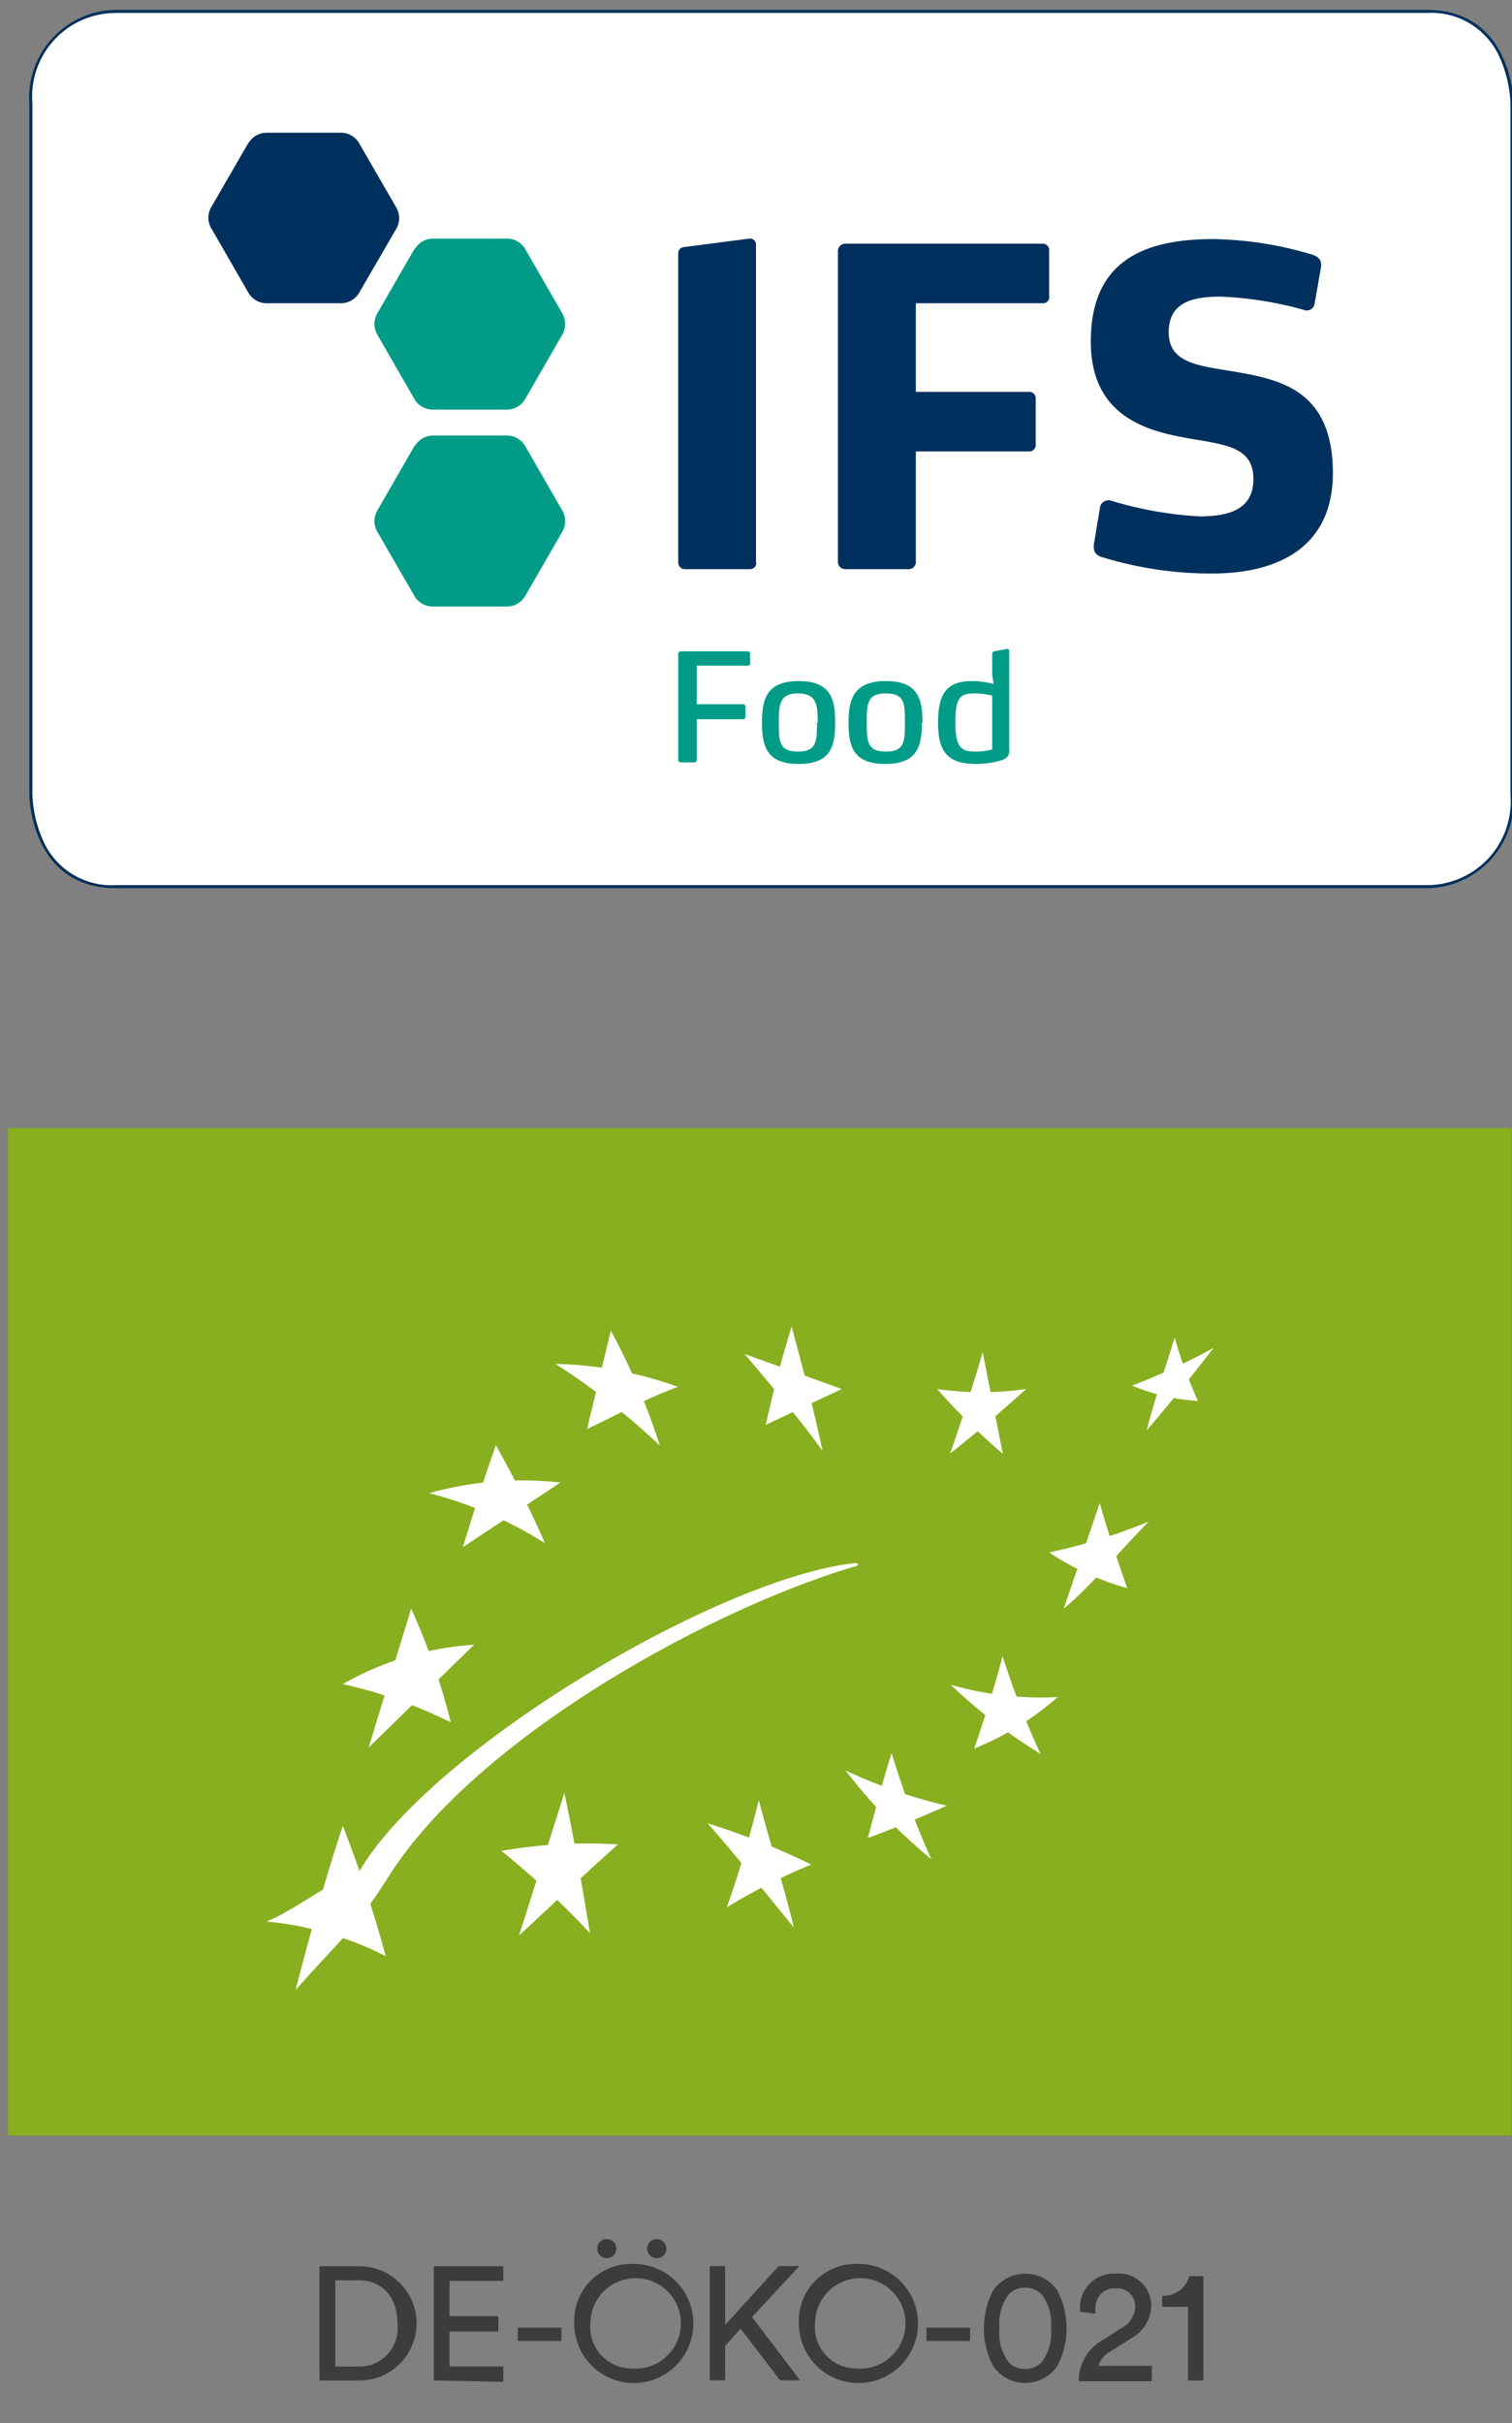
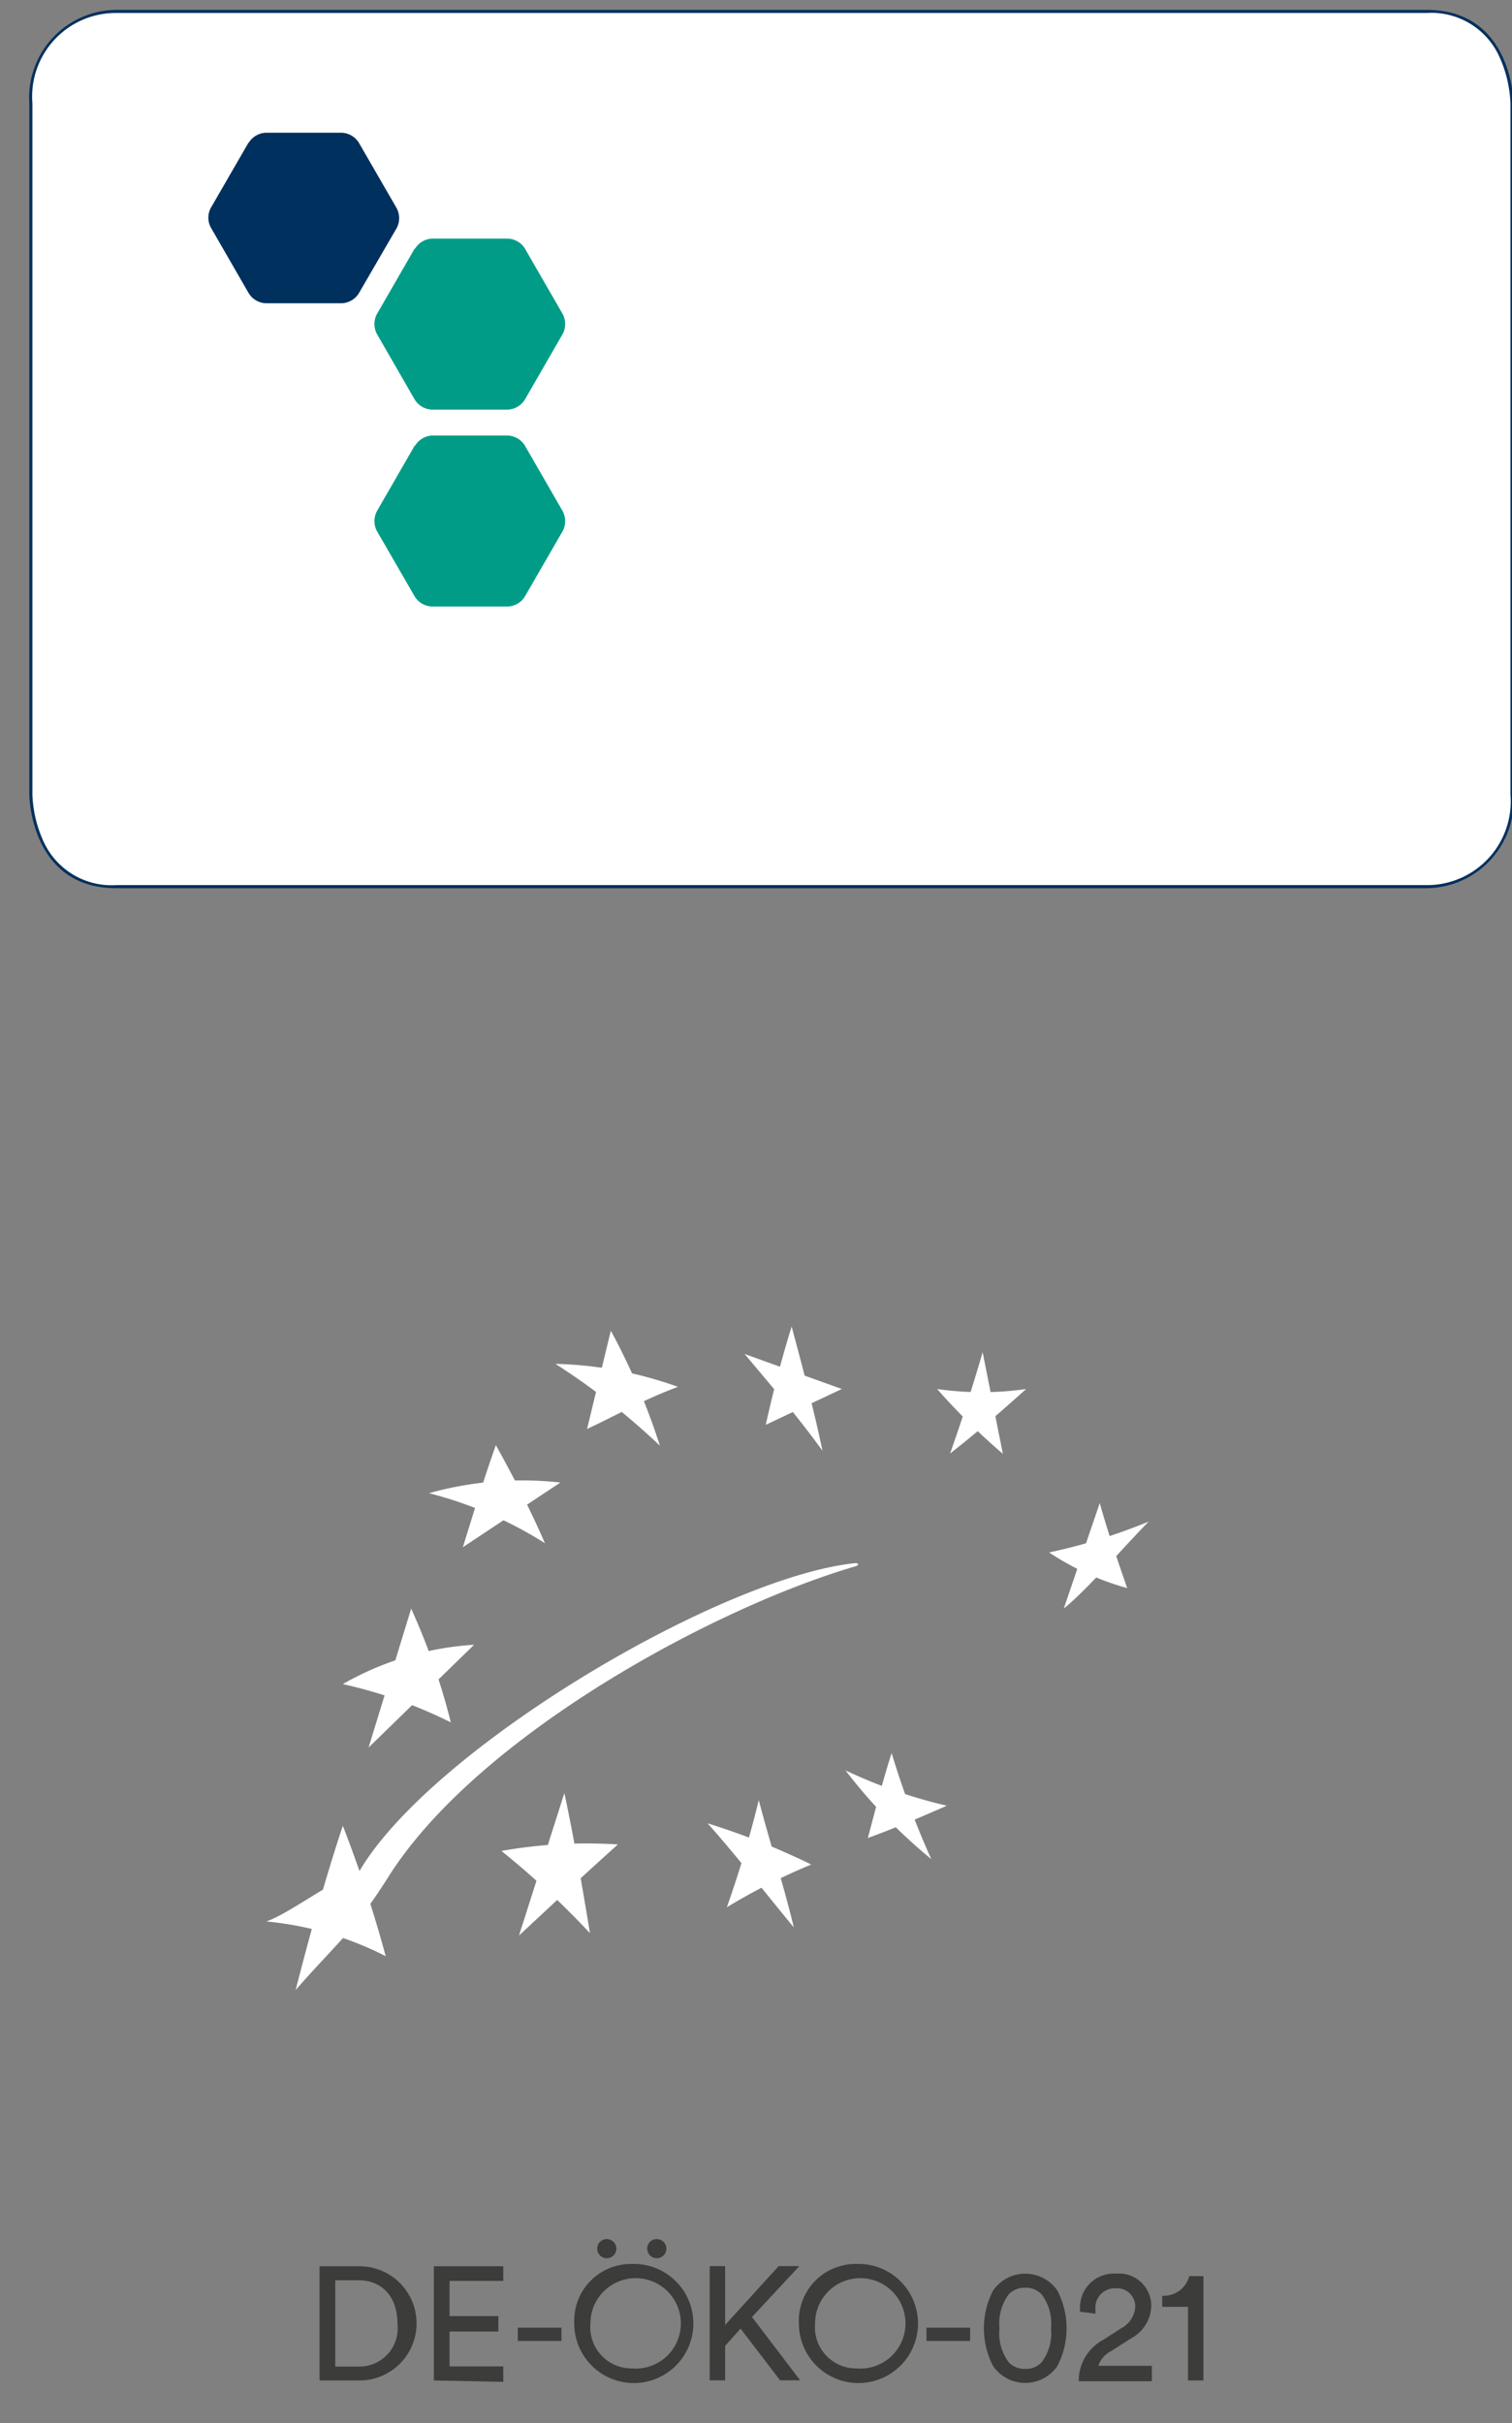
<svg xmlns="http://www.w3.org/2000/svg" id="Ebene_1" data-name="Ebene 1" width="98" height="157" viewBox="0 0 98 157">
  <rect x="0" y="0" width="98" height="157" fill="#808080" stroke="none" />
  <defs>
    <style>.cls-1{fill:#88af1f;}.cls-2{fill:#fff;}.cls-3{fill:#00305d;}.cls-4{fill:#009c87;}.cls-5{fill:#3c3c3b;}</style>
  </defs>
  <title>Zertifikate - vertikal</title>
  <g id="rect2927">
-     <rect class="cls-1" x="0.52" y="73.09" width="97.45" height="65.29" />
-   </g>
+     </g>
  <g id="g2913">
    <g id="path2889">
      <path class="cls-2" d="M36,88.37a25.16,25.16,0,0,1,7.94,1.49c-2.24.83-3.94,1.82-5.89,2.73l1.54-6.37a43.32,43.32,0,0,1,3.18,7.45A45.39,45.39,0,0,0,36,88.37Z" />
    </g>
    <g id="path2891">
      <path class="cls-2" d="M48.26,87.73,54.56,90l-4.93,2.32c.47-2.08,1-4.19,1.68-6.37.72,2.68,1.46,5.46,2,8.05C51.68,91.75,50,89.8,48.26,87.73Z" />
    </g>
    <g id="path2893">
      <path class="cls-2" d="M60.74,90a20.28,20.28,0,0,0,5.77,0c-1.6,1.44-3.23,2.85-4.93,4.18q1.13-3.2,2.11-6.56L65,94.2A42.24,42.24,0,0,1,60.74,90Z" />
    </g>
    <g id="path2895">
-       <path class="cls-2" d="M73.38,89.78a43.9,43.9,0,0,0,5.27-2.44q-2.16,2.82-4.32,5.33c.48-1.93,1.17-3.94,1.8-6a30.64,30.64,0,0,0,1.51,4.1A12.86,12.86,0,0,1,73.38,89.78Z" />
-     </g>
+       </g>
    <g id="path2897">
      <path class="cls-2" d="M68,100.59a37.48,37.48,0,0,0,6.45-2c-1.84,1.88-4,4.43-5.5,5.63l2.33-6.83c.53,1.9,1.15,3.7,1.78,5.51A17.61,17.61,0,0,1,68,100.59Z" />
    </g>
    <g id="path2899">
-       <path class="cls-2" d="M61.62,109.16a21,21,0,0,0,6.94.8,19.11,19.11,0,0,1-5.42,3.34c.65-1.91,1.29-3.84,1.84-6a53.26,53.26,0,0,0,2.46,6.34A34.5,34.5,0,0,1,61.62,109.16Z" />
-     </g>
+       </g>
    <g id="path2901">
      <path class="cls-2" d="M54.8,114.71A32.58,32.58,0,0,0,61.37,117c-1.67.73-3.35,1.45-5.12,2.09.5-1.87.94-3.63,1.54-5.5a56.81,56.81,0,0,0,2.57,6.87A34.88,34.88,0,0,1,54.8,114.71Z" />
    </g>
    <g id="path2903">
      <path class="cls-2" d="M45.86,118.14a46.94,46.94,0,0,1,6.72,2.67,40.12,40.12,0,0,0-5.47,2.77,72.4,72.4,0,0,0,2.07-6.94c.7,2.68,1.61,5.5,2.27,8.24C50.1,123.27,47.72,120.21,45.86,118.14Z" />
    </g>
    <g id="path2905">
      <path class="cls-2" d="M32.5,119.93a31.69,31.69,0,0,1,7.55-.42c-2.38,2.13-4.31,3.95-6.41,5.9l2.94-9.23c.62,2.9,1.15,6,1.66,9.08A55.65,55.65,0,0,0,32.5,119.93Z" />
    </g>
    <g id="path2907">
      <path class="cls-2" d="M27.81,96.75a22.34,22.34,0,0,1,8.51-.69L30,100.25c.69-2.21,1.35-4.41,2.14-6.61,1.2,2.15,2.29,4.3,3.18,6.35A26.3,26.3,0,0,0,27.81,96.75Z" />
    </g>
    <g id="path2909">
      <path class="cls-2" d="M22.22,109.12a19.53,19.53,0,0,1,8.51-2.55l-6.84,6.66,2.76-9a43.09,43.09,0,0,1,2.57,7.37A30.44,30.44,0,0,0,22.22,109.12Z" />
    </g>
    <g id="path2911">
      <path class="cls-2" d="M17.27,124.5c1.58-.57,4.37-2.75,6-3.22,4.67-8,23.44-19.1,32.17-20,.25,0,.22.15,0,.21-9.16,2.67-24.53,11-30.28,20.14-2.22,3.5-3.08,4-6,7.31.91-3.51,1.85-7,3.06-10.64A83,83,0,0,1,25,126.75,21.4,21.4,0,0,0,17.27,124.5Z" />
    </g>
  </g>
  <path class="cls-2" d="M7.53.74A5.56,5.56,0,0,0,2,6.7V51.49s0,6,5.53,6H92.47a5.56,5.56,0,0,0,5.53-6V6.7s0-6-5.53-6Z" />
  <path class="cls-3" d="M92.47,57.55H7.53c-5.57,0-5.63-6-5.63-6.06V6.7A5.69,5.69,0,0,1,7.53.64H92.47c5.57,0,5.63,6,5.63,6.06V51.49A5.69,5.69,0,0,1,92.47,57.55ZM7.53.84A5.42,5.42,0,0,0,2.1,6.7V51.49a8,8,0,0,0,.68,2.94,4.84,4.84,0,0,0,4.75,2.92H92.47a5.42,5.42,0,0,0,5.43-5.86V6.7a8,8,0,0,0-.68-2.94A4.84,4.84,0,0,0,92.47.84Z" />
-   <path class="cls-3" d="M86.39,30.67c0-5.41-3.41-6.09-6.5-6.61-2.23-.37-4.14-.54-4.14-2.53s1.62-2.31,3.36-2.31a23.29,23.29,0,0,1,5.4.86.51.51,0,0,0,.7-.43l.41-2.34c.08-.51-.25-.71-.6-.82a23.32,23.32,0,0,0-6.5-1C74,15.52,70.7,17,70.7,22.13c0,4.92,3.74,5.83,6.45,6.29,2.28.4,4.09.54,4.09,2.62,0,1.91-1.48,2.42-3.5,2.42a24.63,24.63,0,0,1-5.67-1,.56.56,0,0,0-.78.46l-.37,2.22c-.11.63.13.82.45.94a24,24,0,0,0,7.2,1.08c4.12,0,7.82-1.59,7.82-6.52M68,19.22v-3a.41.41,0,0,0-.43-.43H54.79a.48.48,0,0,0-.48.46V36.42a.48.48,0,0,0,.48.46h4.09a.46.46,0,0,0,.48-.46V29.25H66.7a.41.41,0,0,0,.43-.43v-3a.41.41,0,0,0-.43-.43H59.36V19.65h8.22a.41.41,0,0,0,.43-.43M49,36.45V15.89a.39.39,0,0,0-.43-.43L44.42,16c-.27,0-.46.17-.46.4V36.45a.44.44,0,0,0,.46.43h4.17a.41.41,0,0,0,.43-.43" />
  <path class="cls-3" d="M16.12,9.25a1.37,1.37,0,0,1,1.12-.65h4.9a1.37,1.37,0,0,1,1.12.65l2.45,4.24a1.38,1.38,0,0,1,0,1.29L23.26,19a1.37,1.37,0,0,1-1.12.65h-4.9A1.37,1.37,0,0,1,16.12,19l-2.45-4.25a1.34,1.34,0,0,1,0-1.29l2.45-4.24Z" />
  <path class="cls-4" d="M26.91,28.87A1.37,1.37,0,0,1,28,28.22h4.9a1.37,1.37,0,0,1,1.12.65l2.45,4.25a1.38,1.38,0,0,1,0,1.29l-2.45,4.24a1.37,1.37,0,0,1-1.12.65H28a1.37,1.37,0,0,1-1.12-.65l-2.45-4.24a1.38,1.38,0,0,1,0-1.29l2.45-4.25Z" />
  <path class="cls-4" d="M26.91,16.1A1.37,1.37,0,0,1,28,15.46h4.9a1.38,1.38,0,0,1,1.12.64l2.45,4.25a1.38,1.38,0,0,1,0,1.29l-2.45,4.25a1.37,1.37,0,0,1-1.12.65H28a1.37,1.37,0,0,1-1.12-.65l-2.45-4.25a1.38,1.38,0,0,1,0-1.29l2.45-4.25Z" />
-   <path class="cls-4" d="M64.31,48.56a4.22,4.22,0,0,1-1.06.14c-.88,0-1.33-.18-1.33-1.9s.38-1.87,1.31-1.87a4.81,4.81,0,0,1,1.08.14v3.49Zm1.1,0V42.19a.13.13,0,0,0-.17-.14l-.79.15a.16.16,0,0,0-.14.18v1.36l.09.58A5.44,5.44,0,0,0,63,44.13c-1.72,0-2.2.92-2.2,2.7s.54,2.67,2.44,2.67a5.81,5.81,0,0,0,1.57-.21c.59-.15.61-.45.61-.75m-6.77-1.72c0,1.19,0,1.88-1.23,1.88s-1.24-.69-1.24-1.88,0-1.89,1.24-1.89,1.23.69,1.23,1.89m1.14,0c0-1.49-.26-2.69-2.37-2.69S55,45.33,55,46.82s.26,2.68,2.38,2.68,2.37-1.2,2.37-2.68m-6.8,0c0,1.19,0,1.88-1.23,1.88s-1.24-.69-1.24-1.88.05-1.89,1.24-1.89S53,45.62,53,46.82m1.13,0c0-1.49-.25-2.69-2.36-2.69s-2.38,1.2-2.38,2.69.26,2.68,2.38,2.68,2.36-1.2,2.36-2.68M48.62,43v-.64a.16.16,0,0,0-.16-.16H44.13a.17.17,0,0,0-.17.16v6.89a.17.17,0,0,0,.17.15H45a.16.16,0,0,0,.16-.15V46.6h3a.16.16,0,0,0,.16-.16v-.66a.16.16,0,0,0-.16-.15h-3v-2.5h3.31a.16.16,0,0,0,.16-.16" />
  <path class="cls-5" d="M20.71,154.24v-7.4H23.3a3.7,3.7,0,0,1,0,7.4Zm2.54-.9a2.48,2.48,0,0,0,2.51-2.78c0-1.87-1.12-2.81-2.49-2.81H21.73v5.59Z" />
  <path class="cls-5" d="M28.12,154.24v-7.4h4.5v.95H29.14v2.28H32.3v1H29.14v2.26h3.48v1Z" />
  <path class="cls-5" d="M33.56,151.68v-.86h2.83v.86Z" />
  <path class="cls-5" d="M40.94,146.69a3.86,3.86,0,1,1-3.72,3.85A3.68,3.68,0,0,1,40.94,146.69Zm0,6.77a2.93,2.93,0,1,0-2.67-2.92A2.67,2.67,0,0,0,40.94,153.46Zm-1.62-8.38a.62.62,0,1,1-.61.62A.61.61,0,0,1,39.32,145.08Zm3.25,0a.62.62,0,1,1-.62.62A.61.61,0,0,1,42.57,145.08Z" />
  <path class="cls-5" d="M48,150.88,47,152v2.23H46v-7.4h1v3.81l3.47-3.81h1.34l-3.07,3.3,3.12,4.1h-1.3Z" />
  <path class="cls-5" d="M55.5,146.69a3.86,3.86,0,1,1-3.72,3.85A3.68,3.68,0,0,1,55.5,146.69Zm0,6.77a2.93,2.93,0,1,0-2.67-2.92A2.67,2.67,0,0,0,55.5,153.46Z" />
  <path class="cls-5" d="M60.05,151.68v-.86h2.83v.86Z" />
  <path class="cls-5" d="M64.37,148.41a2.53,2.53,0,0,1,4.16,0,5.3,5.3,0,0,1,0,4.9,2.53,2.53,0,0,1-4.16,0,5.3,5.3,0,0,1,0-4.9Zm1,4.64a1.4,1.4,0,0,0,1.08.44,1.36,1.36,0,0,0,1.07-.44,3.1,3.1,0,0,0,.6-2.19,3.14,3.14,0,0,0-.6-2.19,1.4,1.4,0,0,0-1.07-.44,1.43,1.43,0,0,0-1.08.44,3.19,3.19,0,0,0-.59,2.19A3.16,3.16,0,0,0,65.37,153.05Z" />
  <path class="cls-5" d="M70,149.79a2.62,2.62,0,0,1,0-.27,2.19,2.19,0,0,1,2.34-2.2,2.09,2.09,0,0,1,2.28,2.08,2.46,2.46,0,0,1-1.27,2.09l-1.34.85a1.68,1.68,0,0,0-.82.95h3.47v1H69.92a3,3,0,0,1,1.6-2.69l1.13-.73a1.69,1.69,0,0,0,.93-1.41,1.17,1.17,0,0,0-1.27-1.19A1.25,1.25,0,0,0,71,149.61c0,.09,0,.2,0,.3Z" />
  <path class="cls-5" d="M77,154.24v-4.77H75.33v-.72a1.7,1.7,0,0,0,1.75-1.27H78v6.76Z" />
</svg>